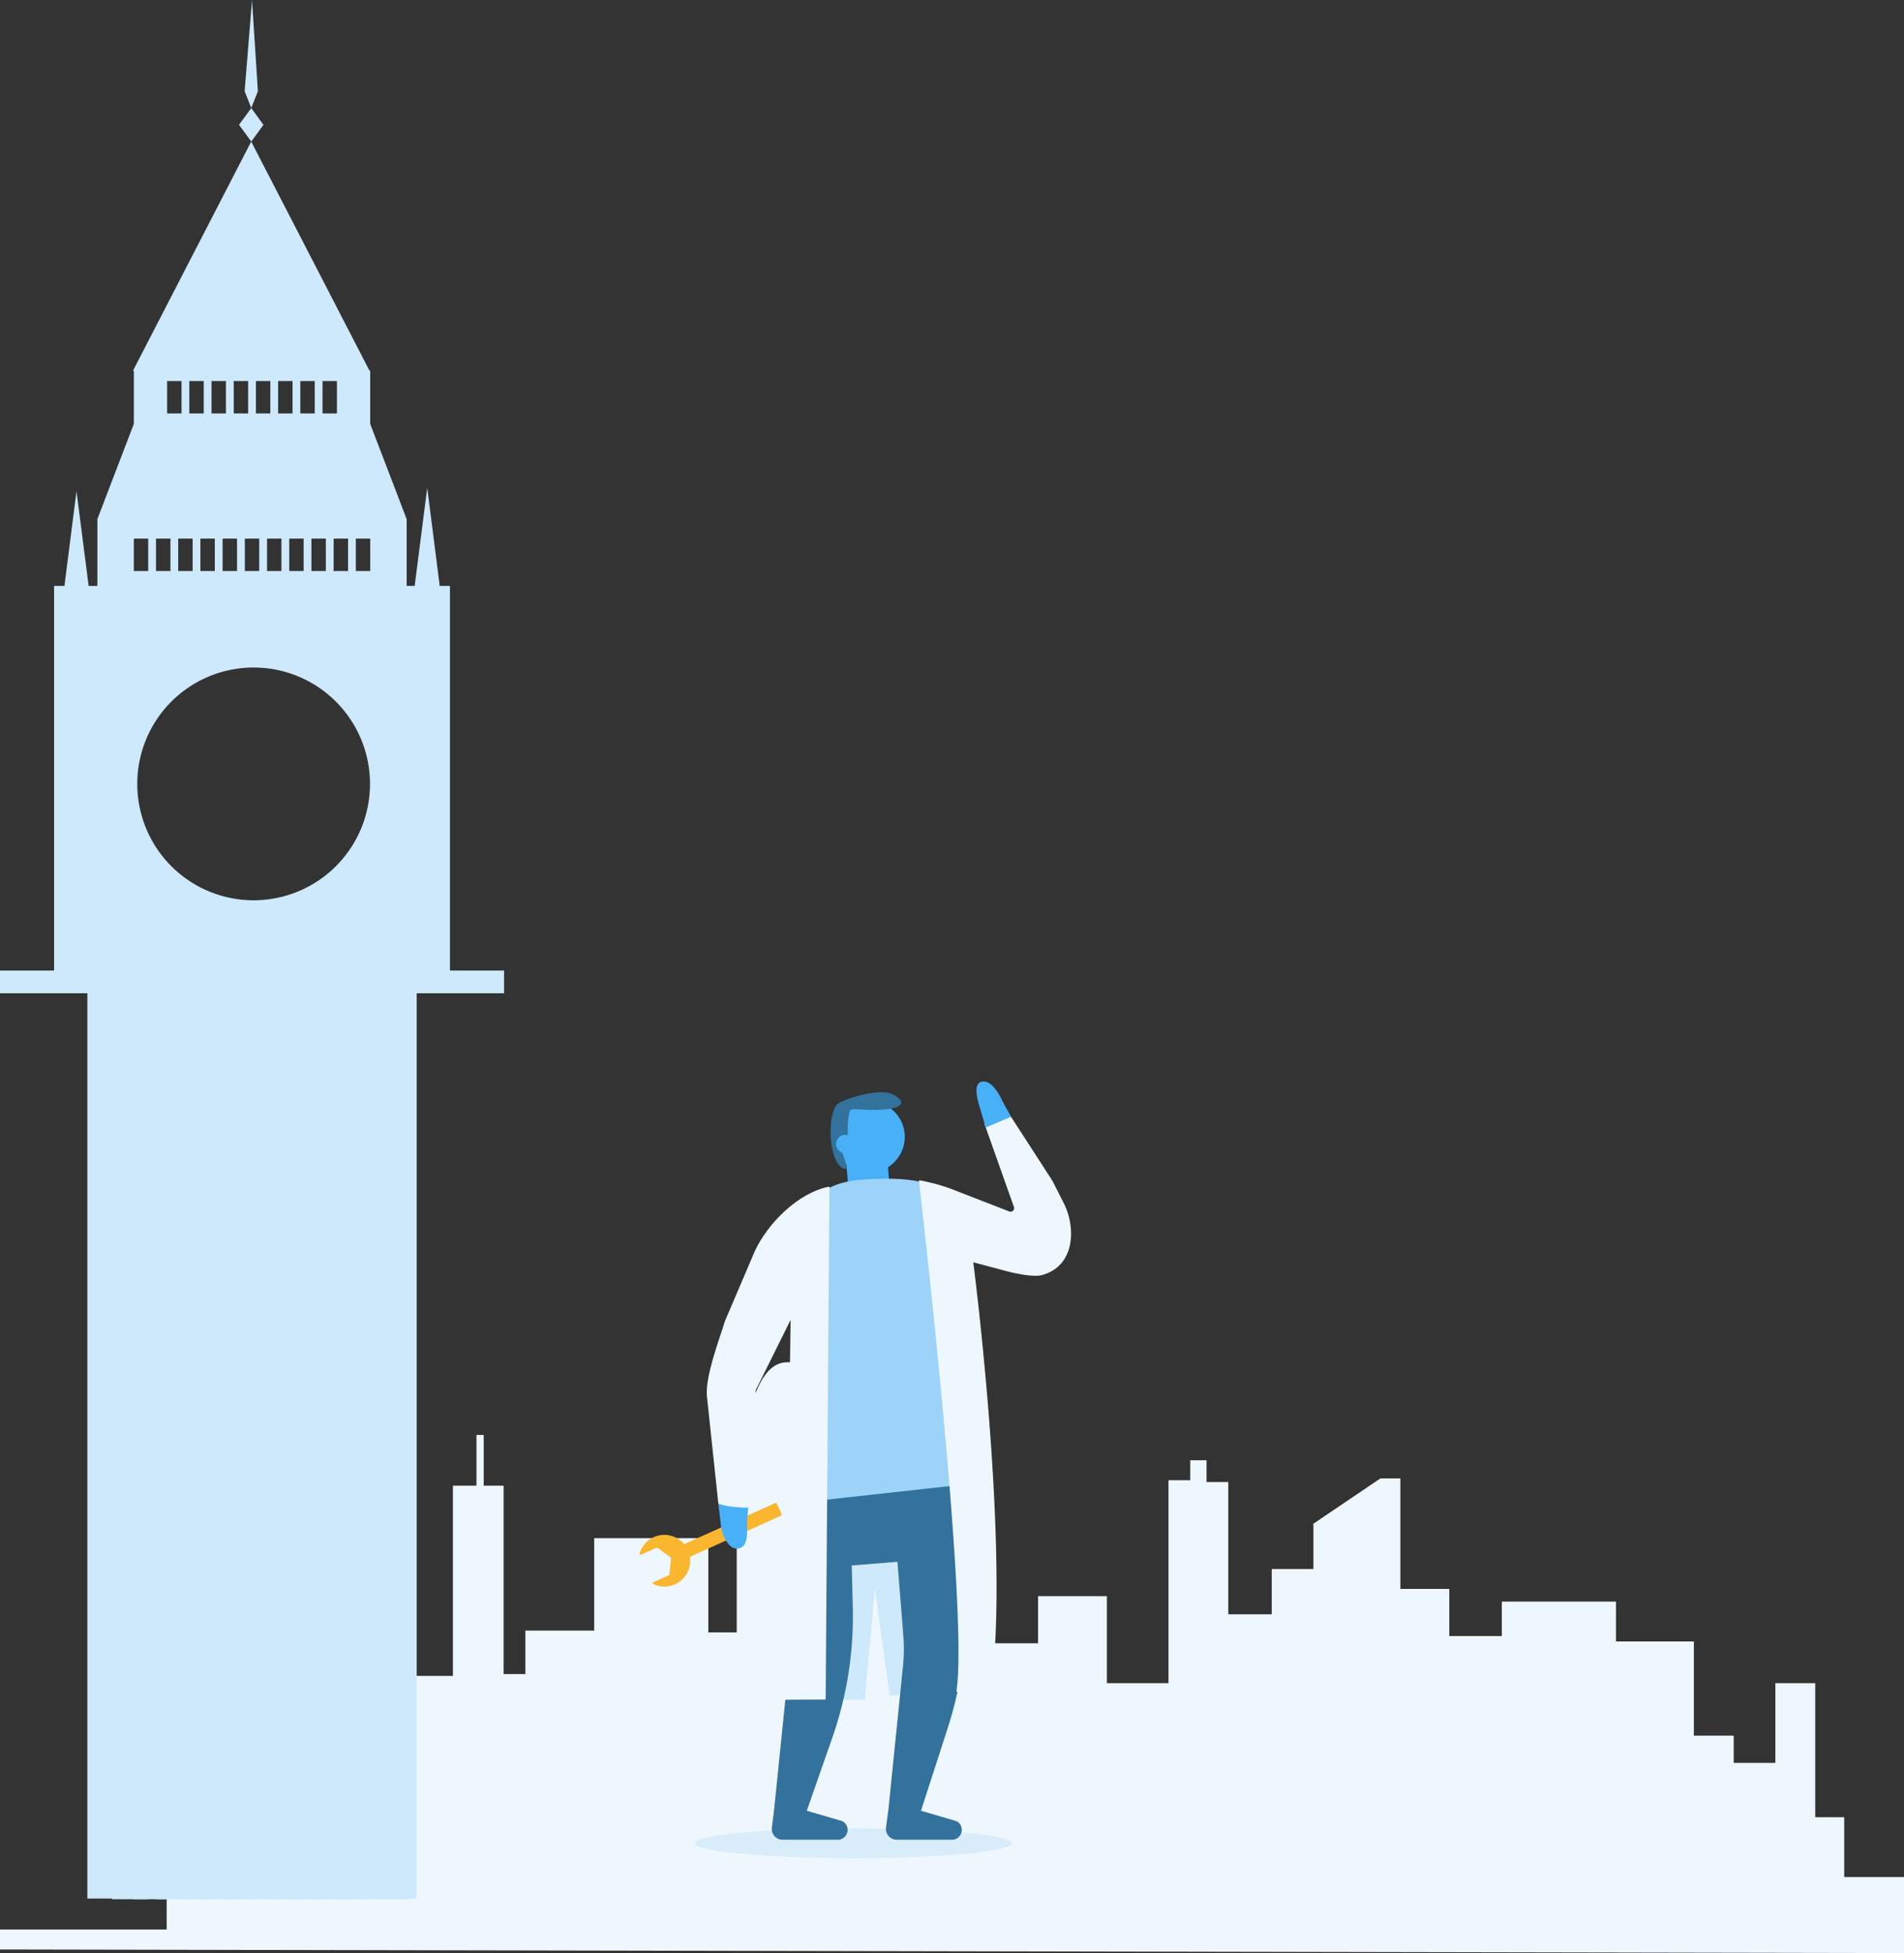
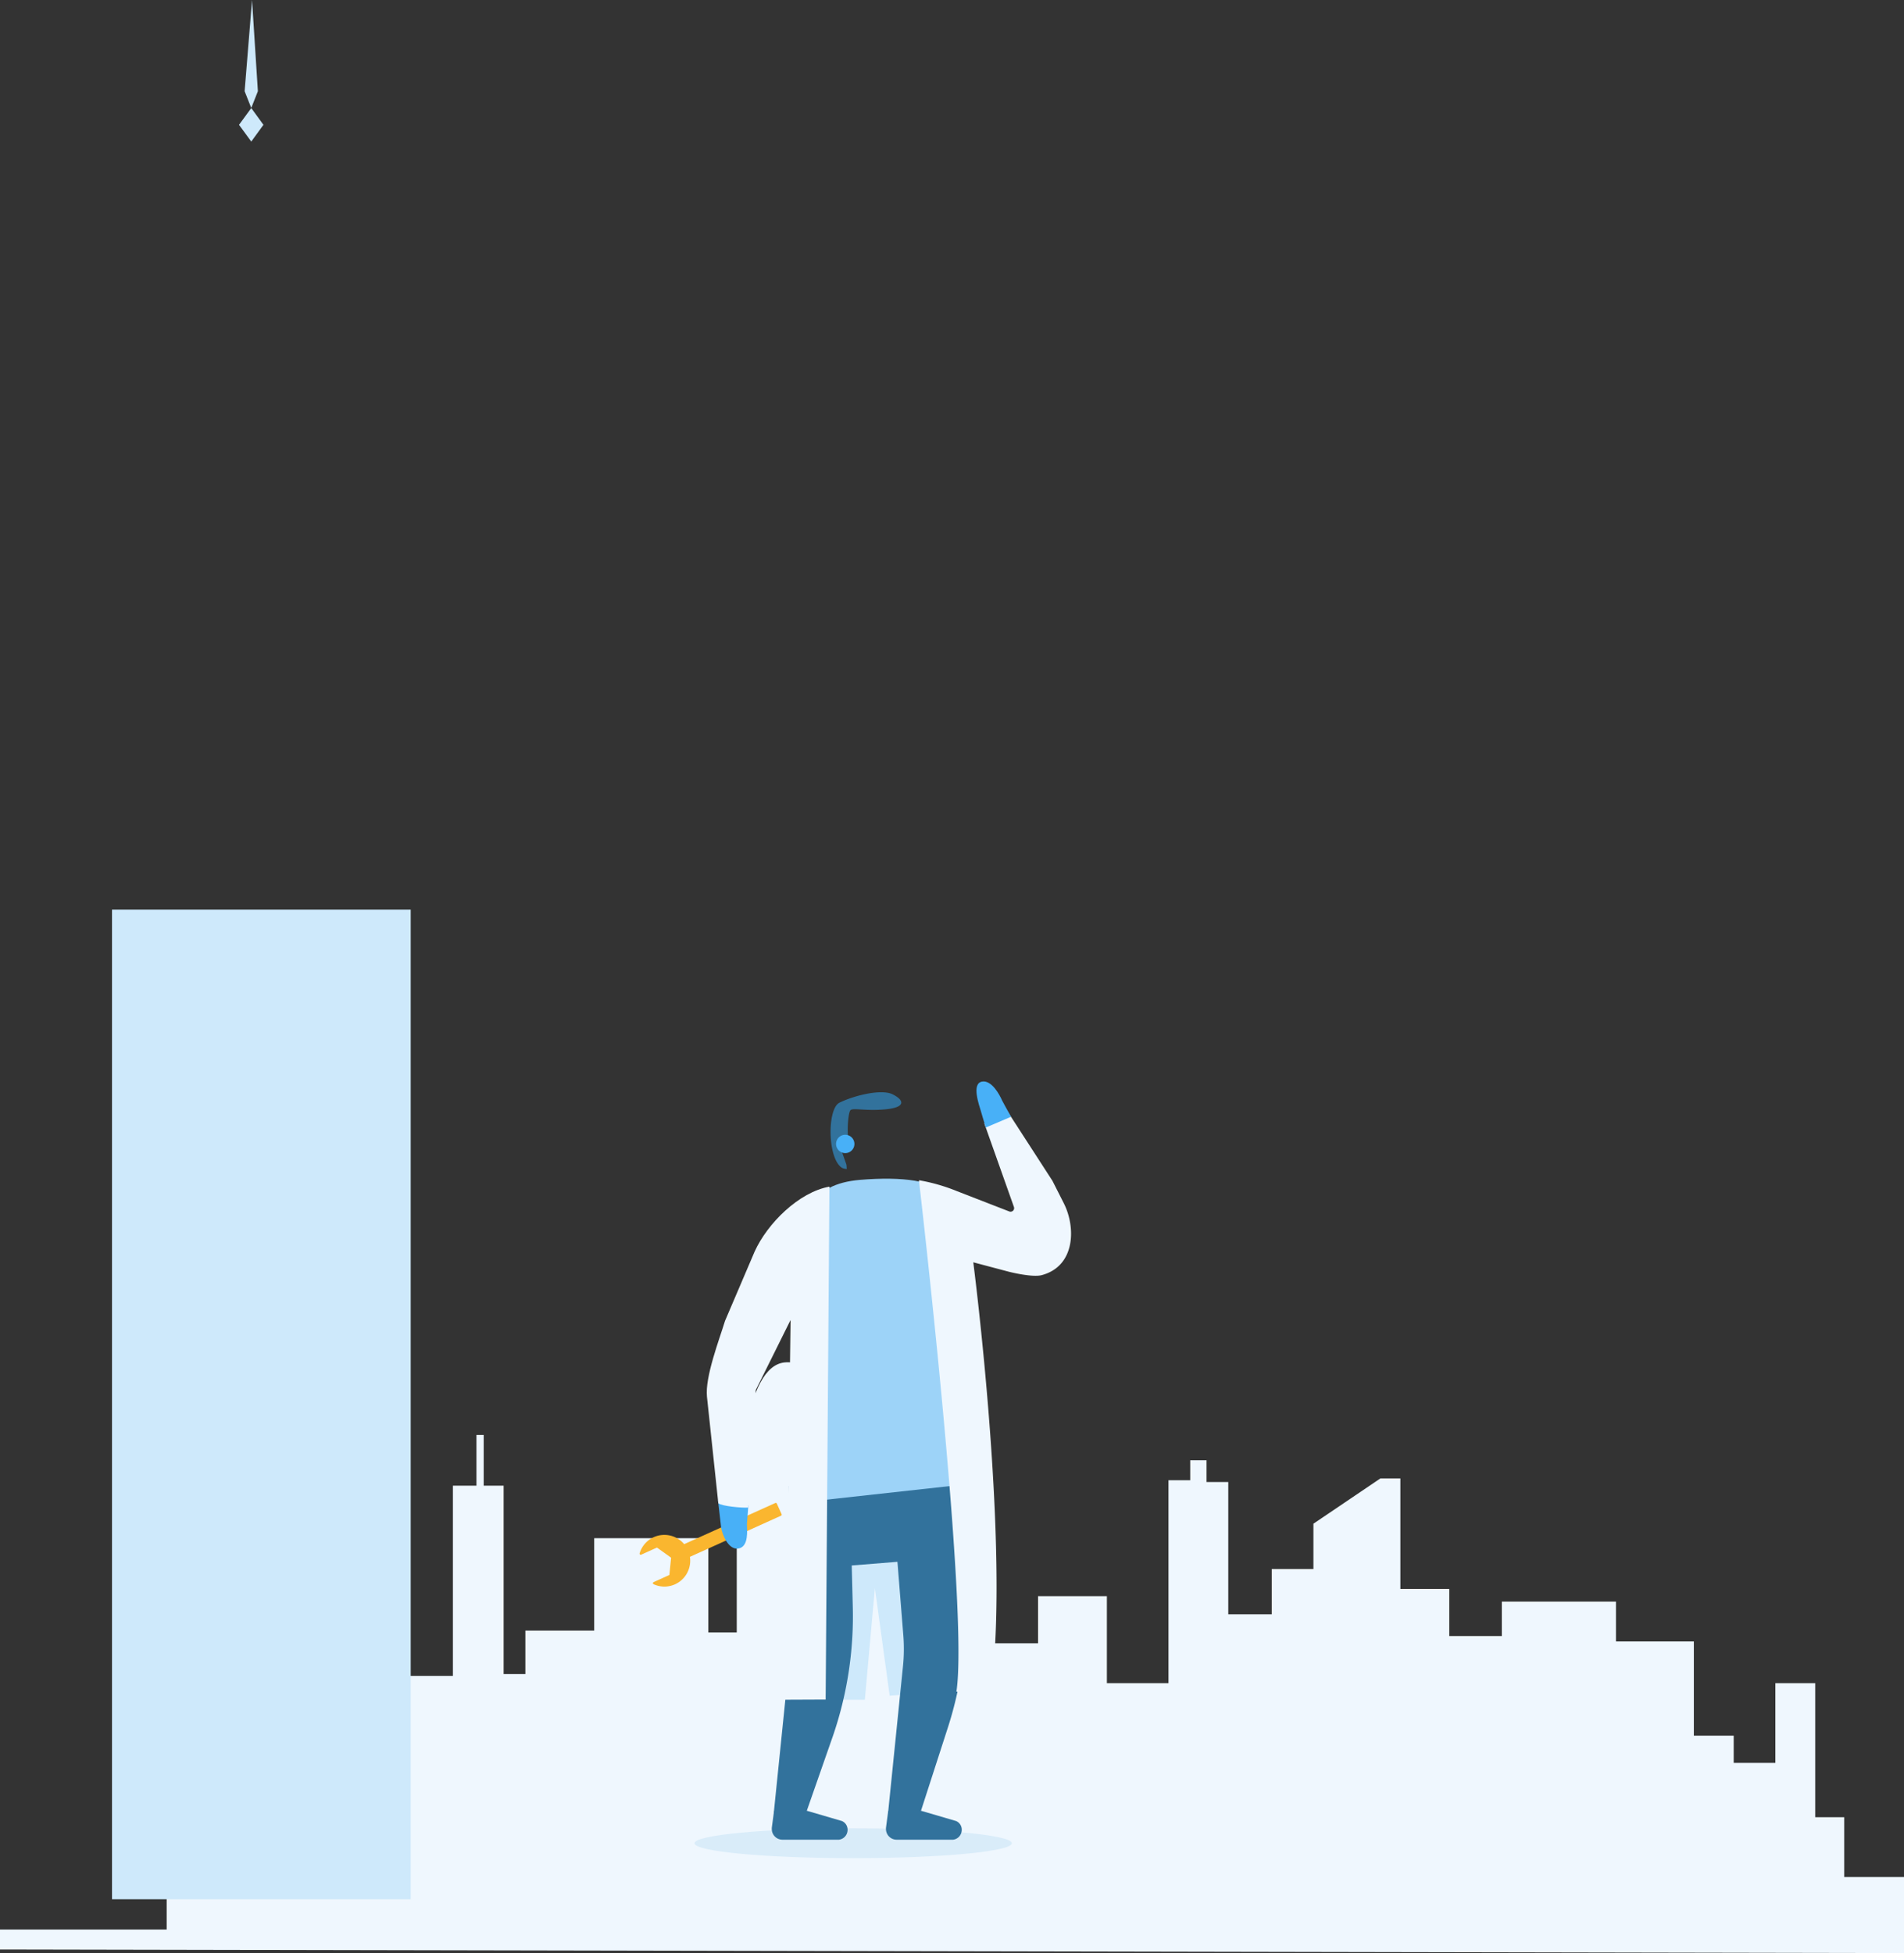
<svg xmlns="http://www.w3.org/2000/svg" width="509.942" height="523.026" viewBox="0 0 509.942 523.026">
  <rect x="0" y="0" width="509.942" height="523.026" fill="#333333" stroke="none" />
  <g id="Group_45170" data-name="Group 45170" transform="translate(49 -571.398)">
    <path id="Path_45227" data-name="Path 45227" d="M544.93,459.433V443.422h-7.763V407.517H526.492v21.349H515.333v-7.278H504.658v-25.23H483.8V385.684H453.228V394.9H439.157V382.287h-13.1v-29.6H420.72L402.768,364.82v12.13H391.608v12.13H379.964v-35.42h-5.822v-5.822h-4.367v5.337h-5.822v54.342h-16.5V384.228H329.018v12.615H305.243V374.524h-4.852v-4.851h-13.1v4.367h-3.881V394.9H277.2v-16.83c.017-1.889.02-3.877,0-5.935v-1.191h-.013c-.295-21.917-3.127-50.745-16.1-49.308-10.448,1.157-12.608,28.578-12.738,49.308h-.028v22.986h-7.612V368.7H210.144v24.745H191.707v11.645h-5.822V354.631h-5.337V341.046h-1.941v13.585H172.3v50.946H155.317V393.447h-13.1v-5.823H124.75v6.308H106.312v31.538H95.638V473.5H51v5.338l509.942.97V459.433Z" transform="translate(-100 614.612)" fill="#eff7fe" />
    <ellipse id="Ellipse_5853" data-name="Ellipse 5853" cx="42.5" cy="4" rx="42.5" ry="4" transform="translate(137 1061)" fill="#d9ecf9" />
    <g id="Group_45127" data-name="Group 45127" transform="translate(122.295 861.006)">
      <path id="Path_6440" data-name="Path 6440" d="M-993.74,251.866l-24.4,11.018a6.932,6.932,0,0,1-3.99,7.353,6.924,6.924,0,0,1-5.74-.024.309.309,0,0,1-.18-.282.308.308,0,0,1,.182-.279l4.225-1.909.463-4.631-3.78-2.716-4.226,1.908a.308.308,0,0,1-.331-.049.308.308,0,0,1-.092-.32,6.927,6.927,0,0,1,3.777-4.322,6.935,6.935,0,0,1,8.155,1.869l24.4-11.018a.308.308,0,0,1,.407.154l1.282,2.84a.308.308,0,0,1-.154.408" transform="translate(1031.624 -135.581)" fill="#fab62f" />
      <path id="Path_6441" data-name="Path 6441" d="M-1014.956,249.154l-8.142-1.411c.221,1.657.761,6.766.84,7.3.281,1.892,2.022,6.331,4.856,5.594,2.513-.643,2.107-4.684,2.061-6.538-.007-.338.27-3.121.386-4.95" transform="translate(1044.098 -135.613)" fill="#48b0f7" />
      <path id="Path_6442" data-name="Path 6442" d="M-1039.66,195.523s9.833,93.789,3.632,104.954l-25.608,2.071-3.962-28.822-2.688,29.892h-13.7s-6.269-63.719-2.476-95.983Z" transform="translate(1128.621 -138.052)" fill="#cee9fb" />
      <path id="Path_6443" data-name="Path 6443" d="M-1089.008,194.805l-.015-.024-.242.02a1.591,1.591,0,0,1,.257,0" transform="translate(1187.407 -138.087)" fill="#48426c" />
      <path id="Path_6444" data-name="Path 6444" d="M-1077.1,327.288l8.785-.09,9.4,2.752a2.505,2.505,0,0,1,1.516,2.184,2.372,2.372,0,0,1-.009.4,2.631,2.631,0,0,1-2.311,2.413h-15.143a2.851,2.851,0,0,1-2.832-2.872,2.827,2.827,0,0,1,.009-.377Z" transform="translate(1143.686 -131.902)" fill="#32729c" />
      <path id="Path_6445" data-name="Path 6445" d="M-1047.884,327.288l8.785-.09,9.4,2.752a2.506,2.506,0,0,1,1.515,2.184,2.36,2.36,0,0,1-.009.4,2.63,2.63,0,0,1-2.311,2.413h-15.144a2.851,2.851,0,0,1-2.831-2.872,3,3,0,0,1,.01-.377Z" transform="translate(1083.892 -131.902)" fill="#32729c" />
      <path id="Path_6446" data-name="Path 6446" d="M-1027.344,278.481c-.008.356-.016.677-.019.916a100.157,100.157,0,0,1-4.76,29.226l-7.263,22.474-.167.523-8.607.076v-.447l3.945-38.791a45.715,45.715,0,0,0,.1-8.287l-1.581-19.741-12.239.984.276,10.955a98.657,98.657,0,0,1-5.34,34.782l-6.969,19.945-.186.523-8.619.076v-.416l4.378-42.882,0-.037-.459-44.221,46.1-.428c-.359,9.347,1.509,30.944,1.417,34.768" transform="translate(1114.757 -135.801)" fill="#32729c" />
-       <rect id="Rectangle_928" data-name="Rectangle 928" width="11.018" height="11.038" transform="matrix(-0.082, -0.997, 0.997, -0.082, 55.987, 29.37)" fill="#48b0f7" />
-       <path id="Path_6447" data-name="Path 6447" d="M-1044.085,156.753a9.571,9.571,0,0,1-10.981,7.931,9.579,9.579,0,0,1-5.266-2.7,8.684,8.684,0,0,1-.768-.884c-.079-.107-.153-.207-.226-.315a9.518,9.518,0,0,1-1.664-7.077,9.546,9.546,0,0,1,6.823-7.68,9.06,9.06,0,0,1,1.734-.338l.027,0a10.1,10.1,0,0,1,2.39.091,5.923,5.923,0,0,1,.6.12,8.073,8.073,0,0,1,.892.252,9.5,9.5,0,0,1,3.418,1.98,9.549,9.549,0,0,1,3.024,8.621" transform="translate(1114.984 -140.381)" fill="#48b0f7" />
      <path id="Path_6448" data-name="Path 6448" d="M-1039.165,169.81c-2.447-3.772-11.045-4.954-22.507-4.009-13.525,1.115-15.976,9.44-17.511,21.582-.482,3.81.636,64.928.636,64.928l45.769-5.041s.2-67.314-6.386-77.46" transform="translate(1120.752 -139.455)" fill="#9dd3f8" />
      <line id="Line_30" data-name="Line 30" y1="36.732" x2="3.953" transform="translate(46.893 28.163)" fill="#eff7fe" />
      <path id="Path_6449" data-name="Path 6449" d="M-1022.254,267.989l.869-64.76-9.321,18.752-2.018,31.488c-1.634.132-7.269-.389-8.021-1.185l-3.034-28.486c-.558-5.3,3.282-15.251,4.841-20.341l7.927-18.549c3.42-7.543,11.8-15.889,20.029-17.387l-1.011,137.351-12.644.053Z" transform="translate(1061.829 -139.36)" fill="#eff7fe" />
      <path id="Path_6450" data-name="Path 6450" d="M-1091.109,188.723s9.885,76.287,4.76,114.29l-9.284.713c3.41-21.859-10.034-136.981-10.034-136.981a49.125,49.125,0,0,1,10.245,2.948l13.957,5.416a.953.953,0,0,0,1.24-1.208s-7.924-22.353-7.936-22.39c.17.187,5.682-4.036,5.682-4.036l12.571,19.427,3.033,5.99c3.306,6.509,3.074,16.892-5.921,19.271-2.552.674-8.721-.9-8.721-.9Z" transform="translate(1180.486 -140.296)" fill="#eff7fe" />
      <path id="Path_6451" data-name="Path 6451" d="M-1081.045,150.072l-6.76,2.877c-.5-1.6-1.1-3.662-1.251-4.186-.54-1.835-2.641-7.589.241-8.108,2.551-.47,4.672,3.409,5.409,5.111.135.311,1.49,2.694,2.362,4.305" transform="translate(1180.529 -140.616)" fill="#48b0f7" />
      <path id="Path_6452" data-name="Path 6452" d="M-1059.709,157.827l1.741,4.943.094,1.144a3.11,3.11,0,0,1-1.288-.3c-3.935-2.515-3.961-15.817-.7-17.434,3.754-1.863,11.2-3.784,14.286-2.24,3.162,1.585,3.516,3.474-1.862,4s-8.87-.476-9.476.263-1.028,6.086-.4,8.668c.128.525-2.392.95-2.392.95" transform="translate(1113.372 -140.487)" fill="#32729c" />
      <path id="Path_6453" data-name="Path 6453" d="M-1050.1,155.93a2.455,2.455,0,0,0,1.549,3.109,2.455,2.455,0,0,0,3.109-1.549,2.455,2.455,0,0,0-1.549-3.109,2.456,2.456,0,0,0-3.109,1.549" transform="translate(1102.854 -139.979)" fill="#48b0f7" />
    </g>
    <g id="Group_45155" data-name="Group 45155" transform="translate(-162.93 400.959)">
      <g id="Group_44794" data-name="Group 44794" transform="translate(177.945 199.378)">
        <path id="Path_45020" data-name="Path 45020" d="M144.637,185.851l-3.259,4.486-3.282-4.486,3.282-4.487Z" transform="translate(-138.096 -181.364)" fill="#cee9fb" />
      </g>
      <g id="Group_44795" data-name="Group 44795" transform="translate(179.449 170.439)">
        <path id="Path_45021" data-name="Path 45021" d="M142.211,194.869l-1.771,4.488-1.777-4.488,1.983-24.429Z" transform="translate(-138.664 -170.44)" fill="#cee9fb" />
      </g>
      <g id="Group_44796" data-name="Group 44796" transform="translate(113.93 208.348)">
-         <path id="Path_45022" data-name="Path 45022" d="M248.934,406.745v6.082h-23.4V655.259H137.326V412.827h-23.4v-6.082h14.493v-103h2.771l3.226-25.38,3.258,25.38h2.334V285.855l9.772-25.513V246.09h-.22l31.65-61.34,31.674,61.34h.191v14.252l9.772,25.513v17.886h2.143l3.367-26.273,3.338,26.273h2.739v103ZM177.413,291.073h-3.86v8.678h3.86Zm5.944,0H179.5v8.678h3.854Zm5.947,0h-3.854v8.678H189.3Zm5.947,0h-3.857v8.678h3.857Zm5.944,0h-3.857v8.678H201.2Zm5.952,0h-3.86v8.678h3.86Zm5.942,0h-3.857v8.678h3.857Zm-59.465,0h-3.852v8.678h3.852Zm5.95,0h-3.86v8.678h3.86Zm5.947,0h-3.86v8.678h3.86Zm5.942,0H167.6v8.678h3.86Zm5.95,105.386h-3.86v8.678h3.86Zm5.944,0H179.5v8.678h3.854Zm5.947,0h-3.854v8.678H189.3Zm5.947,0h-3.857v8.678h3.857Zm5.944,0h-3.857v8.678H201.2Zm5.952,0h-3.86v8.678h3.86Zm5.942,0h-3.857v8.678h3.857Zm-59.465,0h-3.852v8.678h3.852Zm5.95,0h-3.86v8.678h3.86Zm5.947,0h-3.86v8.678h3.86Zm5.942,0H167.6v8.678h3.86Zm10.4-70.861a31.166,31.166,0,1,0,31.163,31.166A31.167,31.167,0,0,0,181.864,325.6Zm-4.45,94.029h-3.86v26.789h3.86Zm5.944,0H179.5v26.789h3.854Zm5.947,0h-3.854v26.789H189.3Zm5.947,0h-3.857v26.789h3.857Zm5.944,0h-3.857v26.789H201.2Zm5.952,0h-3.86v26.789h3.86Zm5.942,0h-3.857v26.789h3.857Zm-59.465,0h-3.852v26.789h3.852Zm5.95,0h-3.86v26.789h3.86Zm5.947,0h-3.86v26.789h3.86Zm5.942,0H167.6v26.789h3.86Zm5.95,41.8h-3.86v26.792h3.86Zm5.944,0H179.5v26.792h3.854Zm5.947,0h-3.854v26.792H189.3Zm5.947,0h-3.857v26.792h3.857Zm5.944,0h-3.857v26.792H201.2Zm5.952,0h-3.86v26.792h3.86Zm5.942,0h-3.857v26.792h3.857Zm-59.465,0h-3.852v26.792h3.852Zm5.95,0h-3.86v26.792h3.86Zm5.947,0h-3.86v26.792h3.86Zm5.942,0H167.6v26.792h3.86Zm5.95,41.8h-3.86v26.8h3.86Zm5.944,0H179.5v26.8h3.854Zm5.947,0h-3.854v26.8H189.3Zm5.947,0h-3.857v26.8h3.857Zm5.944,0h-3.857v26.8H201.2Zm5.952,0h-3.86v26.8h3.86Zm5.942,0h-3.857v26.8h3.857Zm-59.465,0h-3.852v26.8h3.852Zm5.95,0h-3.86v26.8h3.86Zm5.947,0h-3.86v26.8h3.86Zm5.942,0H167.6v26.8h3.86Zm5.95,41.807h-3.86v26.789h3.86Zm5.944,0H179.5v26.789h3.854Zm5.947,0h-3.854v26.789H189.3Zm5.947,0h-3.857v26.789h3.857Zm5.944,0h-3.857v26.789H201.2Zm5.952,0h-3.86v26.789h3.86Zm5.942,0h-3.857v26.789h3.857Zm-59.465,0h-3.852v26.789h3.852Zm5.95,0h-3.86v26.789h3.86Zm5.947,0h-3.86v26.789h3.86Zm5.942,0H167.6v26.789h3.86Zm5.95,41.8h-3.86v26.792h3.86Zm5.944,0H179.5v26.792h3.854Zm5.947,0h-3.854v26.792H189.3Zm5.947,0h-3.857v26.792h3.857Zm5.944,0h-3.857v26.792H201.2Zm5.952,0h-3.86v26.792h3.86Zm5.942,0h-3.857v26.792h3.857Zm-59.465,0h-3.852v26.792h3.852Zm5.95,0h-3.86v26.792h3.86Zm5.947,0h-3.86v26.792h3.86Zm5.942,0H167.6v26.792h3.86Zm5.95,41.8h-3.86v26.8h3.86Zm5.944,0H179.5v26.8h3.854Zm5.947,0h-3.854v26.8H189.3Zm5.947,0h-3.857v26.8h3.857Zm5.944,0h-3.857v26.8H201.2Zm5.952,0h-3.86v26.8h3.86Zm5.942,0h-3.857v26.8h3.857Zm-59.465,0h-3.852v26.8h3.852Zm5.95,0h-3.86v26.8h3.86Zm5.947,0h-3.86v26.8h3.86Zm5.942,0H167.6v26.8h3.86ZM186.33,248.88h-3.852v8.673h3.852Zm5.95,0h-3.86v8.673h3.86Zm5.947,0h-3.862v8.673h3.862Zm5.942,0h-3.86v8.673h3.86Zm-41.624,0H158.69v8.673h3.854Zm5.947,0h-3.86v8.673h3.86Zm5.947,0h-3.86v8.673h3.86Zm5.95,0h-3.862v8.673h3.862Z" transform="translate(-113.93 -184.75)" fill="#cee9fb" />
        <rect id="Rectangle_12031" data-name="Rectangle 12031" width="80" height="265" transform="translate(29.999 205.693)" fill="#cee9fb" />
      </g>
    </g>
  </g>
</svg>